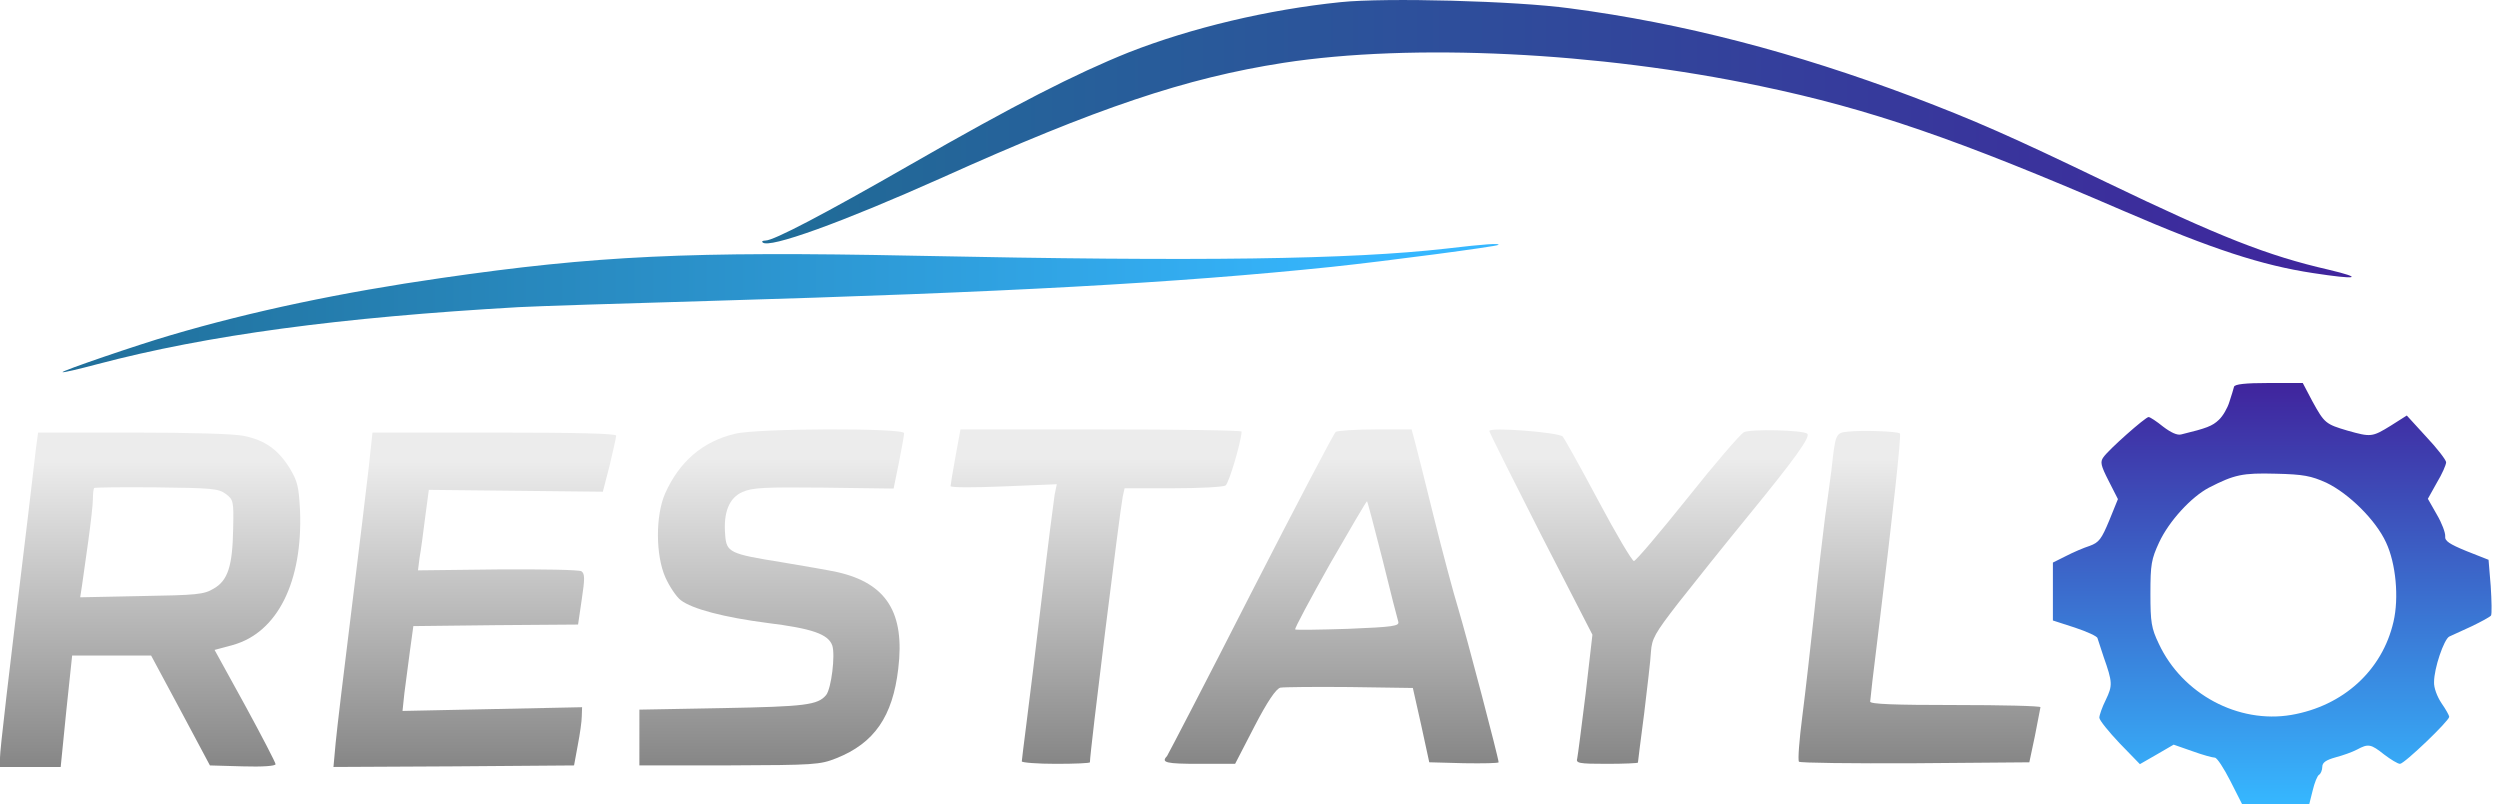
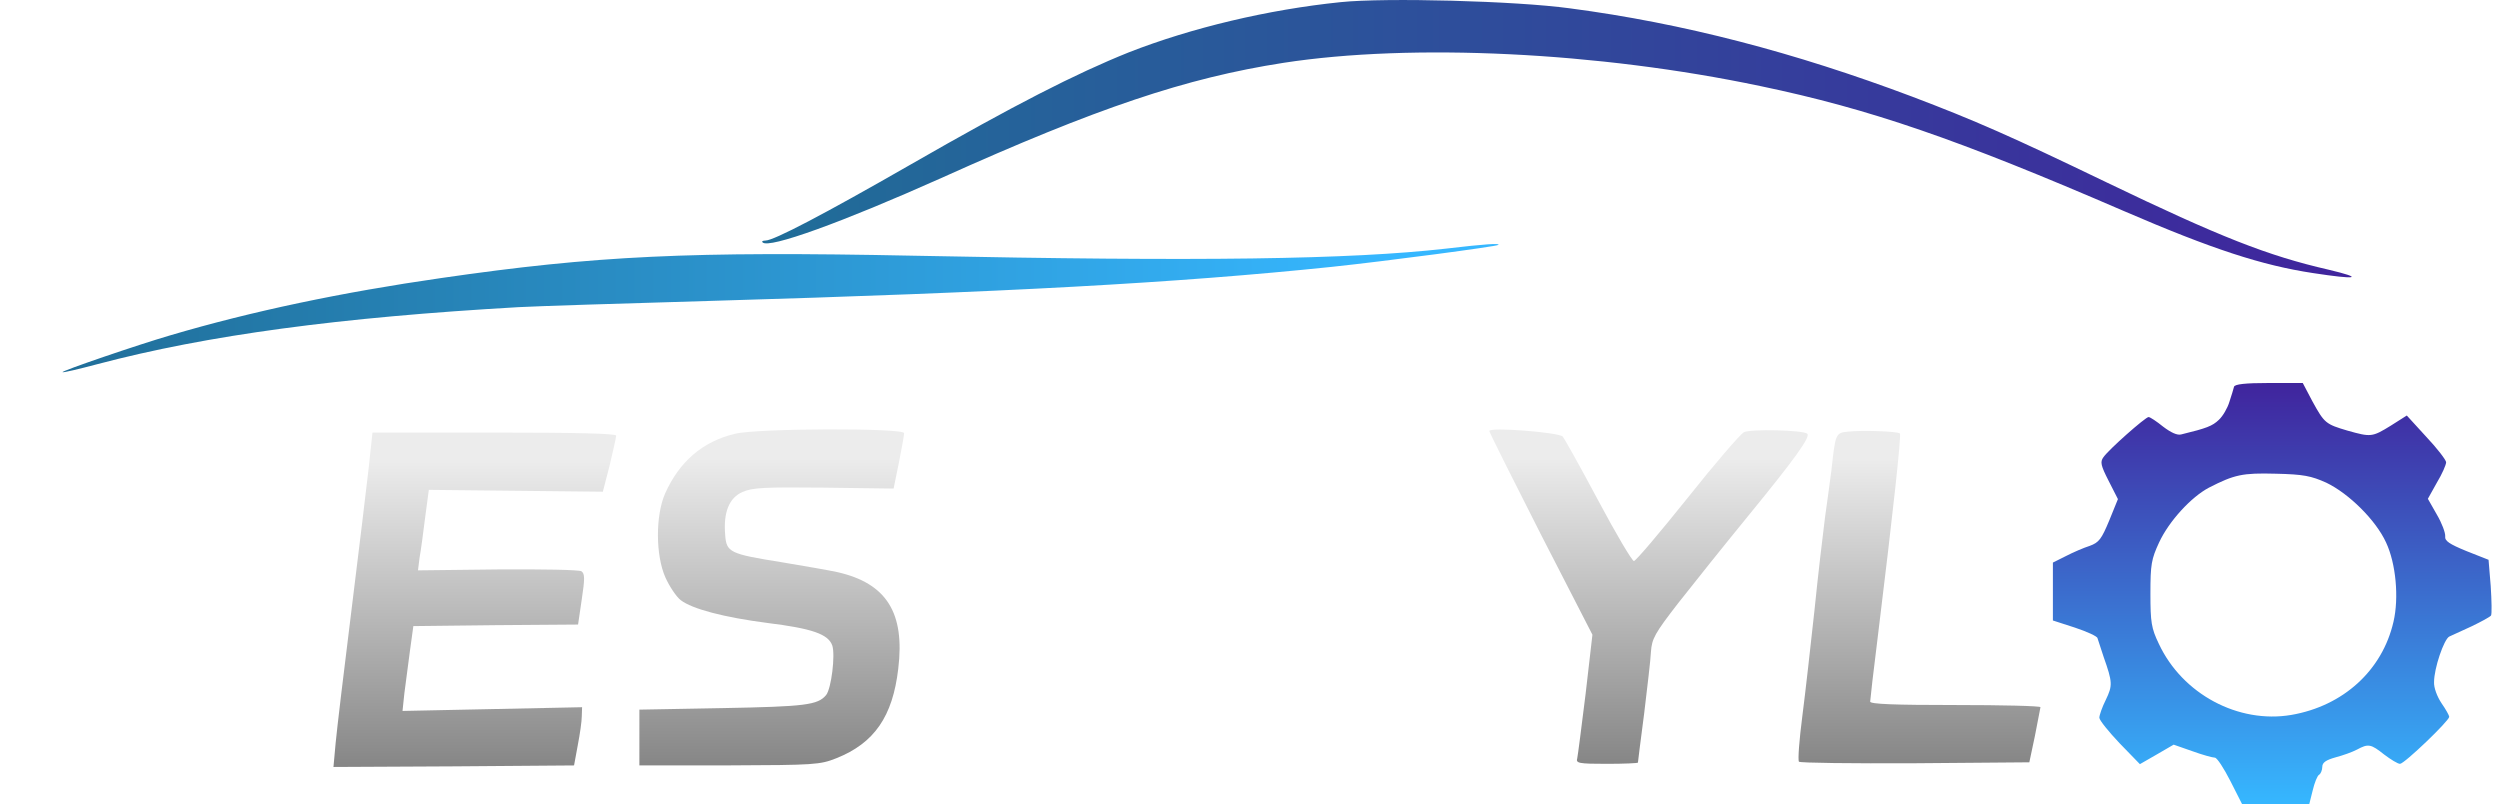
<svg xmlns="http://www.w3.org/2000/svg" width="171" height="55" viewBox="0 0 171 55" fill="none">
  <path d="M91.707 0.146C86.73 0.655 81.498 1.904 77.22 3.577C73.578 5.039 69.384 7.178 62.268 11.265C56.359 14.654 52.928 16.454 52.356 16.454C52.166 16.454 52.081 16.518 52.166 16.581C52.589 17.026 57.609 15.205 64.386 12.176C75.06 7.368 81.117 5.335 87.789 4.298C96.578 2.942 109.328 3.556 120.404 5.886C127.901 7.453 133.874 9.508 145.289 14.442C151.325 17.047 154.714 18.148 158.208 18.678C161.237 19.144 161.766 19.038 159.267 18.445C155.116 17.492 151.876 16.221 144.04 12.451C137.538 9.317 135.081 8.237 130.782 6.606C122.734 3.577 115.109 1.587 107.379 0.57C103.673 0.062 94.778 -0.171 91.707 0.146Z" fill="url(#paint0_linear_1289_828)" />
  <path d="M98.906 17.006C92.34 17.747 82.217 17.895 62.626 17.493C47.166 17.175 40.706 17.493 30.18 19.018C23.403 19.992 17.24 21.284 11.649 22.936C9.467 23.571 4.194 25.372 4.278 25.456C4.321 25.499 5.401 25.244 6.672 24.906C14.211 22.915 23.233 21.708 35.475 21.009C36.64 20.945 42.506 20.755 48.5 20.585C68.874 19.992 80.459 19.357 91.07 18.256C94.882 17.853 102.379 16.858 102.485 16.752C102.633 16.625 101.595 16.688 98.906 17.006Z" fill="url(#paint1_linear_1289_828)" />
  <path d="M152.808 26.451C152.765 26.599 152.638 27.065 152.49 27.489C152.363 27.912 152.045 28.463 151.77 28.717C151.325 29.141 150.944 29.289 149.207 29.712C148.932 29.797 148.487 29.585 147.958 29.183C147.513 28.823 147.068 28.526 146.962 28.526C146.75 28.526 144.23 30.75 143.87 31.28C143.637 31.597 143.701 31.852 144.23 32.889L144.866 34.139L144.273 35.6C143.743 36.871 143.574 37.104 142.938 37.337C142.536 37.464 141.795 37.782 141.307 38.036L140.418 38.48V40.471V42.441L141.922 42.928C142.748 43.203 143.447 43.521 143.468 43.648C143.51 43.775 143.701 44.347 143.891 44.94C144.505 46.677 144.505 46.889 144.04 47.863C143.785 48.371 143.595 48.922 143.595 49.091C143.595 49.261 144.23 50.044 144.971 50.828L146.369 52.268L147.513 51.611L148.678 50.934L149.948 51.378C150.647 51.633 151.346 51.823 151.495 51.823C151.643 51.823 152.109 52.543 152.553 53.412L153.358 55H155.667H157.954L158.187 54.068C158.314 53.539 158.505 53.051 158.632 52.988C158.738 52.925 158.844 52.67 158.844 52.459C158.844 52.162 159.077 51.993 159.754 51.802C160.241 51.675 160.898 51.442 161.216 51.273C161.999 50.849 162.169 50.891 163.079 51.611C163.524 51.95 164.011 52.247 164.16 52.247C164.456 52.247 167.527 49.303 167.527 49.028C167.527 48.943 167.294 48.519 166.997 48.096C166.701 47.651 166.468 47.037 166.489 46.656C166.489 45.703 167.167 43.733 167.527 43.542C167.696 43.458 168.395 43.14 169.052 42.843C169.708 42.526 170.301 42.208 170.386 42.102C170.45 41.996 170.428 41.086 170.365 40.09L170.217 38.29L168.713 37.697C167.527 37.21 167.209 36.998 167.252 36.68C167.273 36.447 167.019 35.77 166.68 35.198L166.066 34.118L166.68 33.016C167.04 32.423 167.315 31.788 167.315 31.619C167.315 31.47 166.701 30.665 165.96 29.882L164.625 28.421L163.524 29.119C162.253 29.903 162.169 29.903 160.58 29.458C159.077 29.014 158.992 28.95 158.166 27.446L157.509 26.197H155.201C153.549 26.197 152.871 26.281 152.808 26.451ZM159.119 33.016C160.665 33.758 162.508 35.579 163.206 37.104C163.884 38.544 164.096 40.895 163.715 42.526C162.952 45.851 160.284 48.286 156.726 48.901C153.104 49.515 149.271 47.481 147.661 44.029C147.153 42.97 147.089 42.568 147.089 40.598C147.089 38.608 147.153 38.248 147.682 37.104C148.36 35.642 149.885 33.99 151.092 33.355C152.829 32.466 153.379 32.339 155.667 32.402C157.552 32.444 158.081 32.55 159.119 33.016Z" fill="url(#paint2_linear_1289_828)" />
  <path d="M50.279 29.669C48.055 30.198 46.467 31.575 45.492 33.757C44.836 35.26 44.836 37.971 45.513 39.496C45.789 40.11 46.255 40.809 46.551 41.042C47.335 41.656 49.537 42.228 52.481 42.609C55.552 42.99 56.654 43.372 56.929 44.155C57.141 44.812 56.865 47.099 56.505 47.544C55.933 48.222 55.107 48.328 49.453 48.434L43.734 48.539V50.446V52.352H49.876C55.722 52.33 56.082 52.309 57.204 51.864C59.809 50.827 61.059 49.005 61.44 45.744C61.906 41.91 60.635 39.898 57.289 39.136C56.717 39.009 55.002 38.712 53.477 38.458C49.897 37.886 49.686 37.781 49.601 36.573C49.474 35.027 49.876 34.053 50.787 33.651C51.465 33.354 52.27 33.312 56.336 33.354L61.122 33.418L61.482 31.66C61.673 30.686 61.842 29.775 61.842 29.627C61.842 29.267 51.825 29.288 50.279 29.669Z" fill="url(#paint3_linear_1289_828)" />
-   <path d="M65.358 31.215C65.168 32.253 65.019 33.164 65.019 33.249C65.019 33.355 66.65 33.355 68.641 33.27L72.284 33.121L72.136 33.842C72.072 34.244 71.67 37.379 71.267 40.809C70.865 44.24 70.378 48.159 70.208 49.493C70.039 50.827 69.891 51.992 69.891 52.077C69.891 52.161 70.95 52.246 72.22 52.246C73.512 52.246 74.55 52.204 74.55 52.14C74.55 51.441 76.583 35.049 76.795 33.969L76.922 33.397H80.226C82.047 33.397 83.678 33.312 83.826 33.206C84.059 33.058 84.885 30.262 84.928 29.521C84.928 29.436 80.607 29.373 75.312 29.373H65.697L65.358 31.215Z" fill="url(#paint4_linear_1289_828)" />
-   <path d="M91.365 29.542C91.238 29.627 88.633 34.604 85.562 40.598C82.512 46.591 79.907 51.59 79.823 51.717C79.399 52.161 79.738 52.246 82.046 52.246H84.482L85.795 49.705C86.706 47.947 87.278 47.121 87.574 47.036C87.807 46.994 89.946 46.972 92.318 46.994L96.639 47.057L97.21 49.599L97.761 52.14L100.133 52.204C101.446 52.225 102.505 52.204 102.505 52.14C102.505 51.865 100.324 43.563 99.752 41.657C99.413 40.555 98.651 37.696 98.058 35.303C97.465 32.91 96.893 30.601 96.766 30.157L96.554 29.373H94.076C92.721 29.373 91.492 29.458 91.365 29.542ZM94.563 38.268C95.093 40.428 95.58 42.334 95.643 42.525C95.728 42.822 95.304 42.885 92.212 43.012C90.264 43.076 88.633 43.097 88.591 43.054C88.527 43.012 89.607 41 90.963 38.586C92.339 36.193 93.483 34.244 93.504 34.286C93.547 34.329 94.013 36.108 94.563 38.268Z" fill="url(#paint5_linear_1289_828)" />
  <path d="M101.869 29.479C101.869 29.564 103.458 32.74 105.385 36.531L108.922 43.414L108.456 47.46C108.18 49.683 107.926 51.674 107.884 51.865C107.778 52.204 107.969 52.246 109.896 52.246C111.082 52.246 112.035 52.204 112.035 52.161C112.035 52.098 112.226 50.594 112.459 48.815C112.67 47.036 112.903 45.13 112.925 44.579C112.988 43.69 113.179 43.33 114.788 41.254C115.784 39.983 117.986 37.23 119.702 35.133C122.73 31.427 123.853 29.881 123.62 29.669C123.366 29.415 119.723 29.331 119.278 29.564C119.024 29.712 117.266 31.745 115.402 34.096C113.518 36.447 111.887 38.374 111.76 38.374C111.633 38.374 110.531 36.51 109.324 34.244C108.117 31.978 107.016 30.008 106.889 29.86C106.592 29.564 101.869 29.203 101.869 29.479Z" fill="url(#paint6_linear_1289_828)" />
  <path d="M126.416 29.523C125.548 29.608 125.548 29.65 125.273 32.128C125.188 32.763 124.997 34.246 124.828 35.411C124.68 36.575 124.341 39.435 124.108 41.764C123.854 44.094 123.494 47.334 123.282 48.965C123.07 50.596 122.964 51.994 123.049 52.1C123.112 52.184 126.692 52.227 130.991 52.206L138.806 52.142L139.187 50.342C139.378 49.346 139.547 48.478 139.568 48.372C139.568 48.287 136.942 48.224 133.744 48.224C129.572 48.224 127.92 48.16 127.92 47.991C127.92 47.864 128.153 45.831 128.449 43.48C129.508 34.86 130.059 29.756 129.953 29.65C129.805 29.502 127.412 29.417 126.416 29.523Z" fill="url(#paint7_linear_1289_828)" />
-   <path d="M2.457 30.689C2.393 31.303 2.139 33.336 1.927 35.2C0.551 46.573 0 51.275 0 51.826V52.461H2.076H4.151L4.532 48.649L4.935 44.837H7.646H10.335L12.347 48.585L14.359 52.355L16.604 52.419C17.939 52.461 18.849 52.397 18.849 52.27C18.849 52.164 17.917 50.364 16.774 48.267L14.677 44.455L15.927 44.117C18.976 43.269 20.713 39.796 20.522 34.925C20.438 33.273 20.353 32.913 19.802 32.002C19.019 30.753 18.129 30.117 16.71 29.821C16.096 29.672 12.983 29.588 9.128 29.588H2.605L2.457 30.689ZM15.439 33.781C15.969 34.184 15.99 34.268 15.948 36.174C15.905 38.716 15.588 39.711 14.613 40.262C13.957 40.664 13.449 40.707 9.679 40.77L5.485 40.855L5.612 40.029C5.676 39.584 5.867 38.229 6.036 37.022C6.205 35.793 6.354 34.501 6.354 34.141C6.354 33.781 6.396 33.421 6.438 33.379C6.481 33.336 8.408 33.315 10.716 33.336C14.508 33.379 14.952 33.421 15.439 33.781Z" fill="url(#paint8_linear_1289_828)" />
  <path d="M25.223 31.96C25.075 33.273 24.545 37.678 24.037 41.766C23.529 45.832 23.042 49.919 22.957 50.83L22.809 52.461L31.047 52.419L39.265 52.355L39.519 50.978C39.667 50.216 39.794 49.327 39.794 48.988L39.815 48.373L33.673 48.501L27.532 48.628L27.659 47.42C27.743 46.764 27.913 45.451 28.04 44.519L28.273 42.825L33.906 42.761L39.54 42.719L39.794 40.982C40.006 39.584 40.006 39.245 39.773 39.076C39.625 38.97 37.041 38.928 34.033 38.949L28.59 39.012L28.696 38.165C28.781 37.699 28.951 36.45 29.078 35.412L29.332 33.506L35.283 33.569L41.234 33.633L41.7 31.833C41.933 30.837 42.145 29.927 42.145 29.799C42.145 29.651 39.413 29.588 33.822 29.588H25.477L25.223 31.96Z" fill="url(#paint9_linear_1289_828)" />
  <defs>
    <linearGradient id="paint0_linear_1289_828" x1="160.853" y1="9.485" x2="52.133" y2="9.485" gradientUnits="userSpaceOnUse">
      <stop stop-color="#40249D" />
      <stop offset="1" stop-color="#206E99" />
    </linearGradient>
    <linearGradient id="paint1_linear_1289_828" x1="102.499" y1="21.076" x2="4.277" y2="21.076" gradientUnits="userSpaceOnUse">
      <stop offset="0.077" stop-color="#36B7FF" />
      <stop offset="1" stop-color="#206E99" />
    </linearGradient>
    <linearGradient id="paint2_linear_1289_828" x1="155.421" y1="26.197" x2="155.421" y2="55" gradientUnits="userSpaceOnUse">
      <stop stop-color="#40249D" />
      <stop offset="1" stop-color="#36B7FF" />
    </linearGradient>
    <linearGradient id="paint3_linear_1289_828" x1="52.788" y1="29.369" x2="52.788" y2="52.352" gradientUnits="userSpaceOnUse">
      <stop offset="0.087" stop-color="#ECECEC" />
      <stop offset="1" stop-color="#868686" />
    </linearGradient>
    <linearGradient id="paint4_linear_1289_828" x1="74.974" y1="29.373" x2="74.974" y2="52.246" gradientUnits="userSpaceOnUse">
      <stop offset="0.087" stop-color="#ECECEC" />
      <stop offset="1" stop-color="#868686" />
    </linearGradient>
    <linearGradient id="paint5_linear_1289_828" x1="91.086" y1="29.373" x2="91.086" y2="52.246" gradientUnits="userSpaceOnUse">
      <stop offset="0.087" stop-color="#ECECEC" />
      <stop offset="1" stop-color="#868686" />
    </linearGradient>
    <linearGradient id="paint6_linear_1289_828" x1="112.759" y1="29.381" x2="112.759" y2="52.246" gradientUnits="userSpaceOnUse">
      <stop offset="0.087" stop-color="#ECECEC" />
      <stop offset="1" stop-color="#868686" />
    </linearGradient>
    <linearGradient id="paint7_linear_1289_828" x1="131.294" y1="29.476" x2="131.294" y2="52.211" gradientUnits="userSpaceOnUse">
      <stop offset="0.087" stop-color="#ECECEC" />
      <stop offset="1" stop-color="#868686" />
    </linearGradient>
    <linearGradient id="paint8_linear_1289_828" x1="10.268" y1="29.588" x2="10.268" y2="52.461" gradientUnits="userSpaceOnUse">
      <stop offset="0.087" stop-color="#ECECEC" />
      <stop offset="1" stop-color="#868686" />
    </linearGradient>
    <linearGradient id="paint9_linear_1289_828" x1="32.477" y1="29.588" x2="32.477" y2="52.461" gradientUnits="userSpaceOnUse">
      <stop offset="0.087" stop-color="#ECECEC" />
      <stop offset="1" stop-color="#868686" />
    </linearGradient>
  </defs>
</svg>